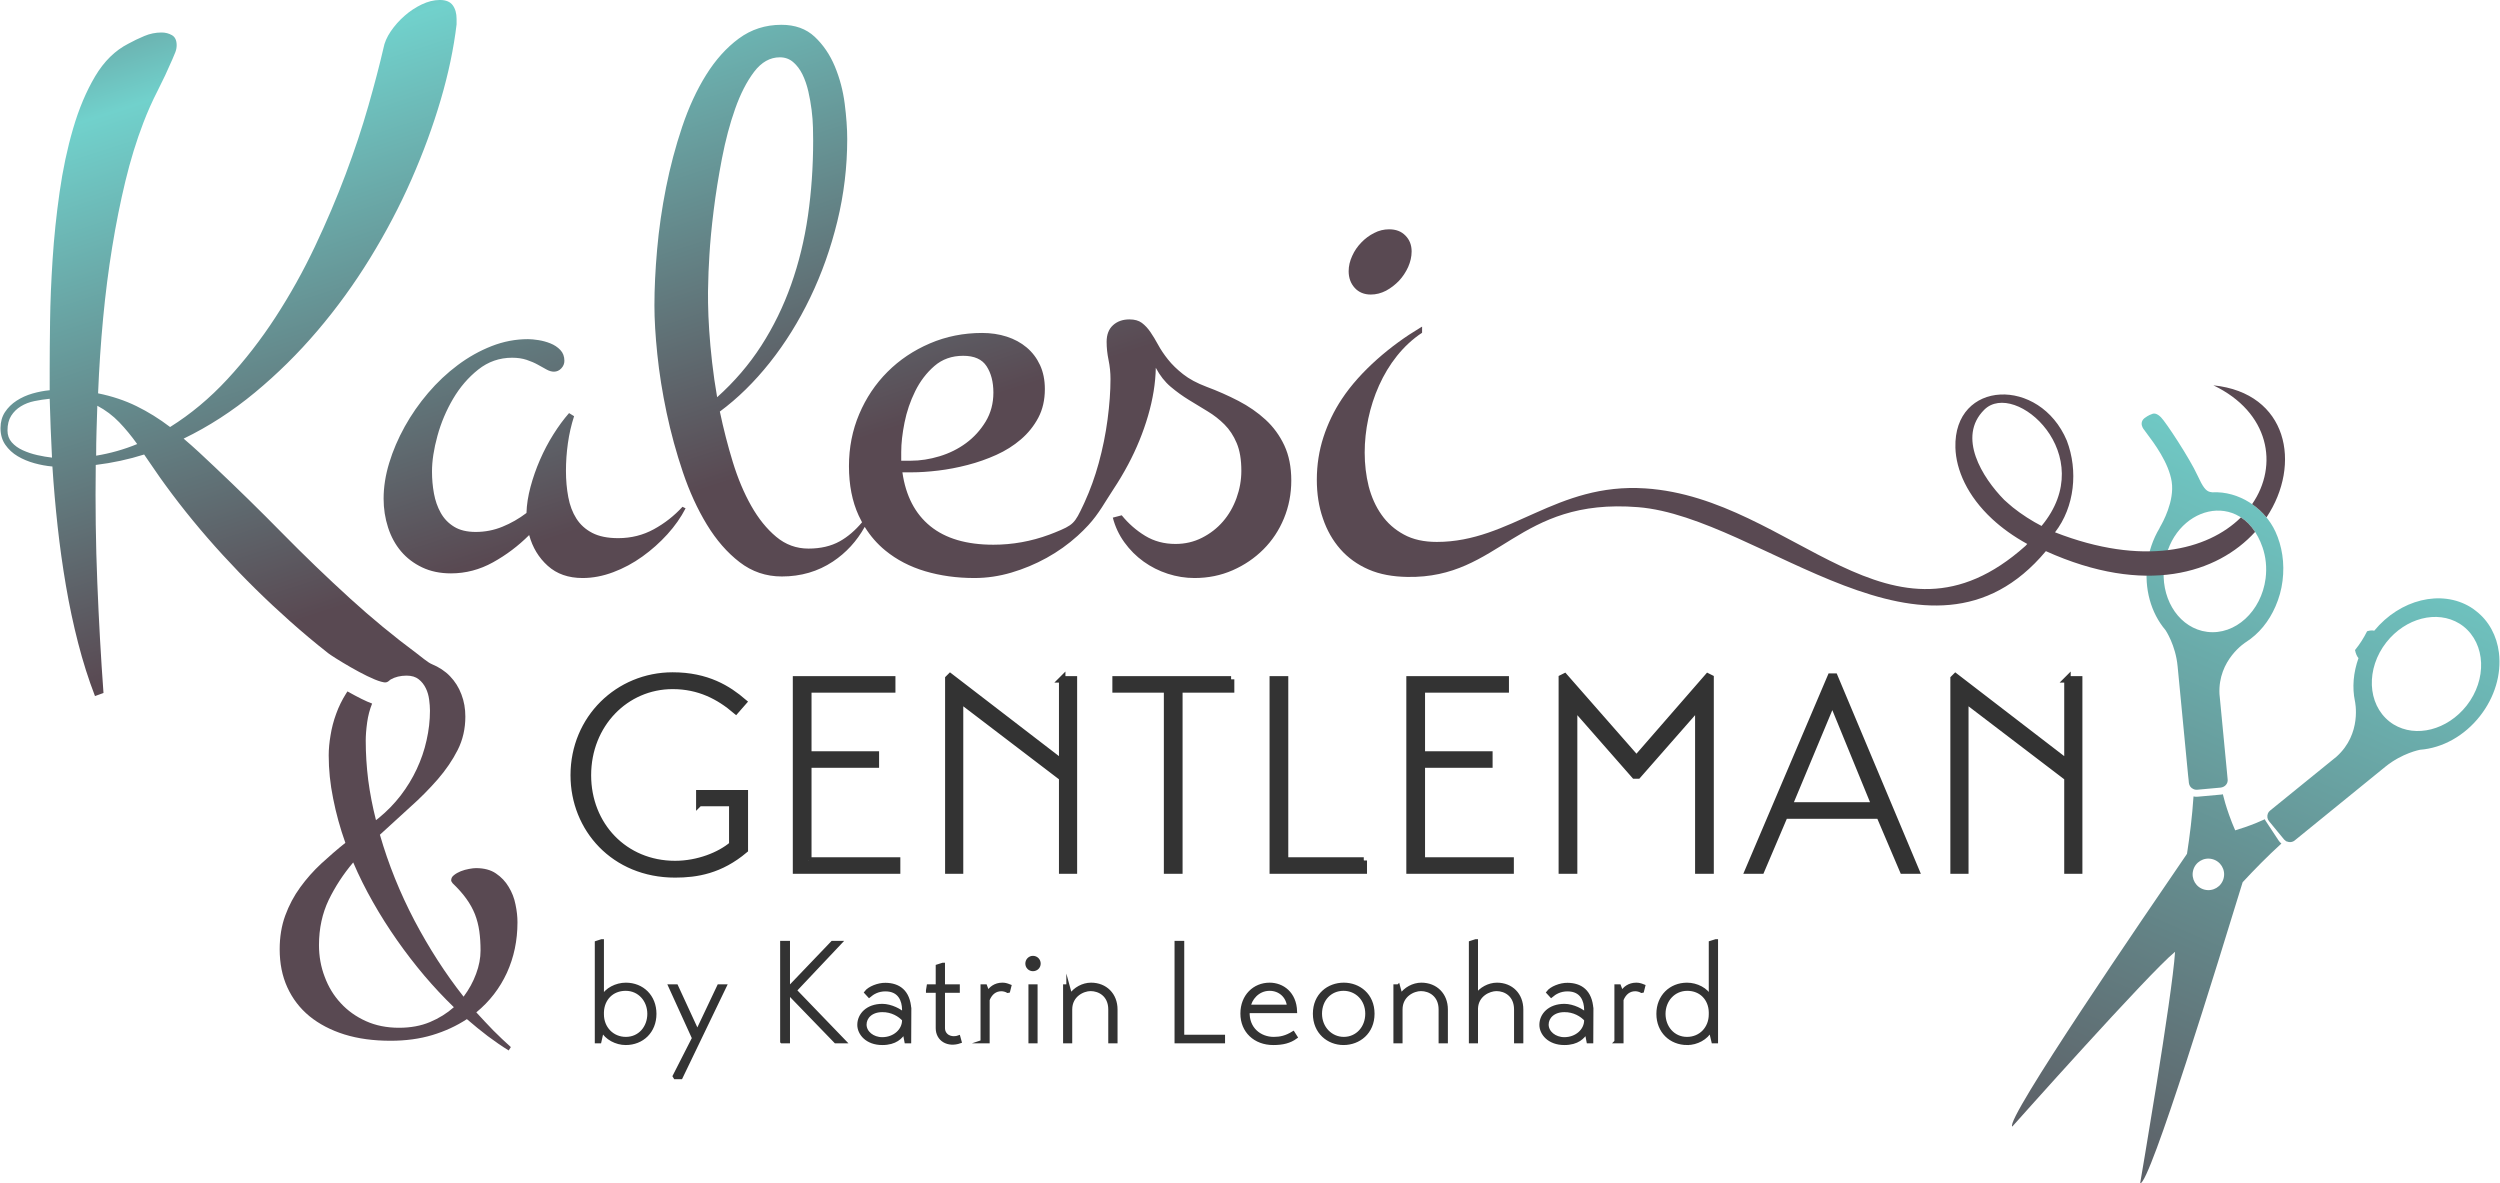
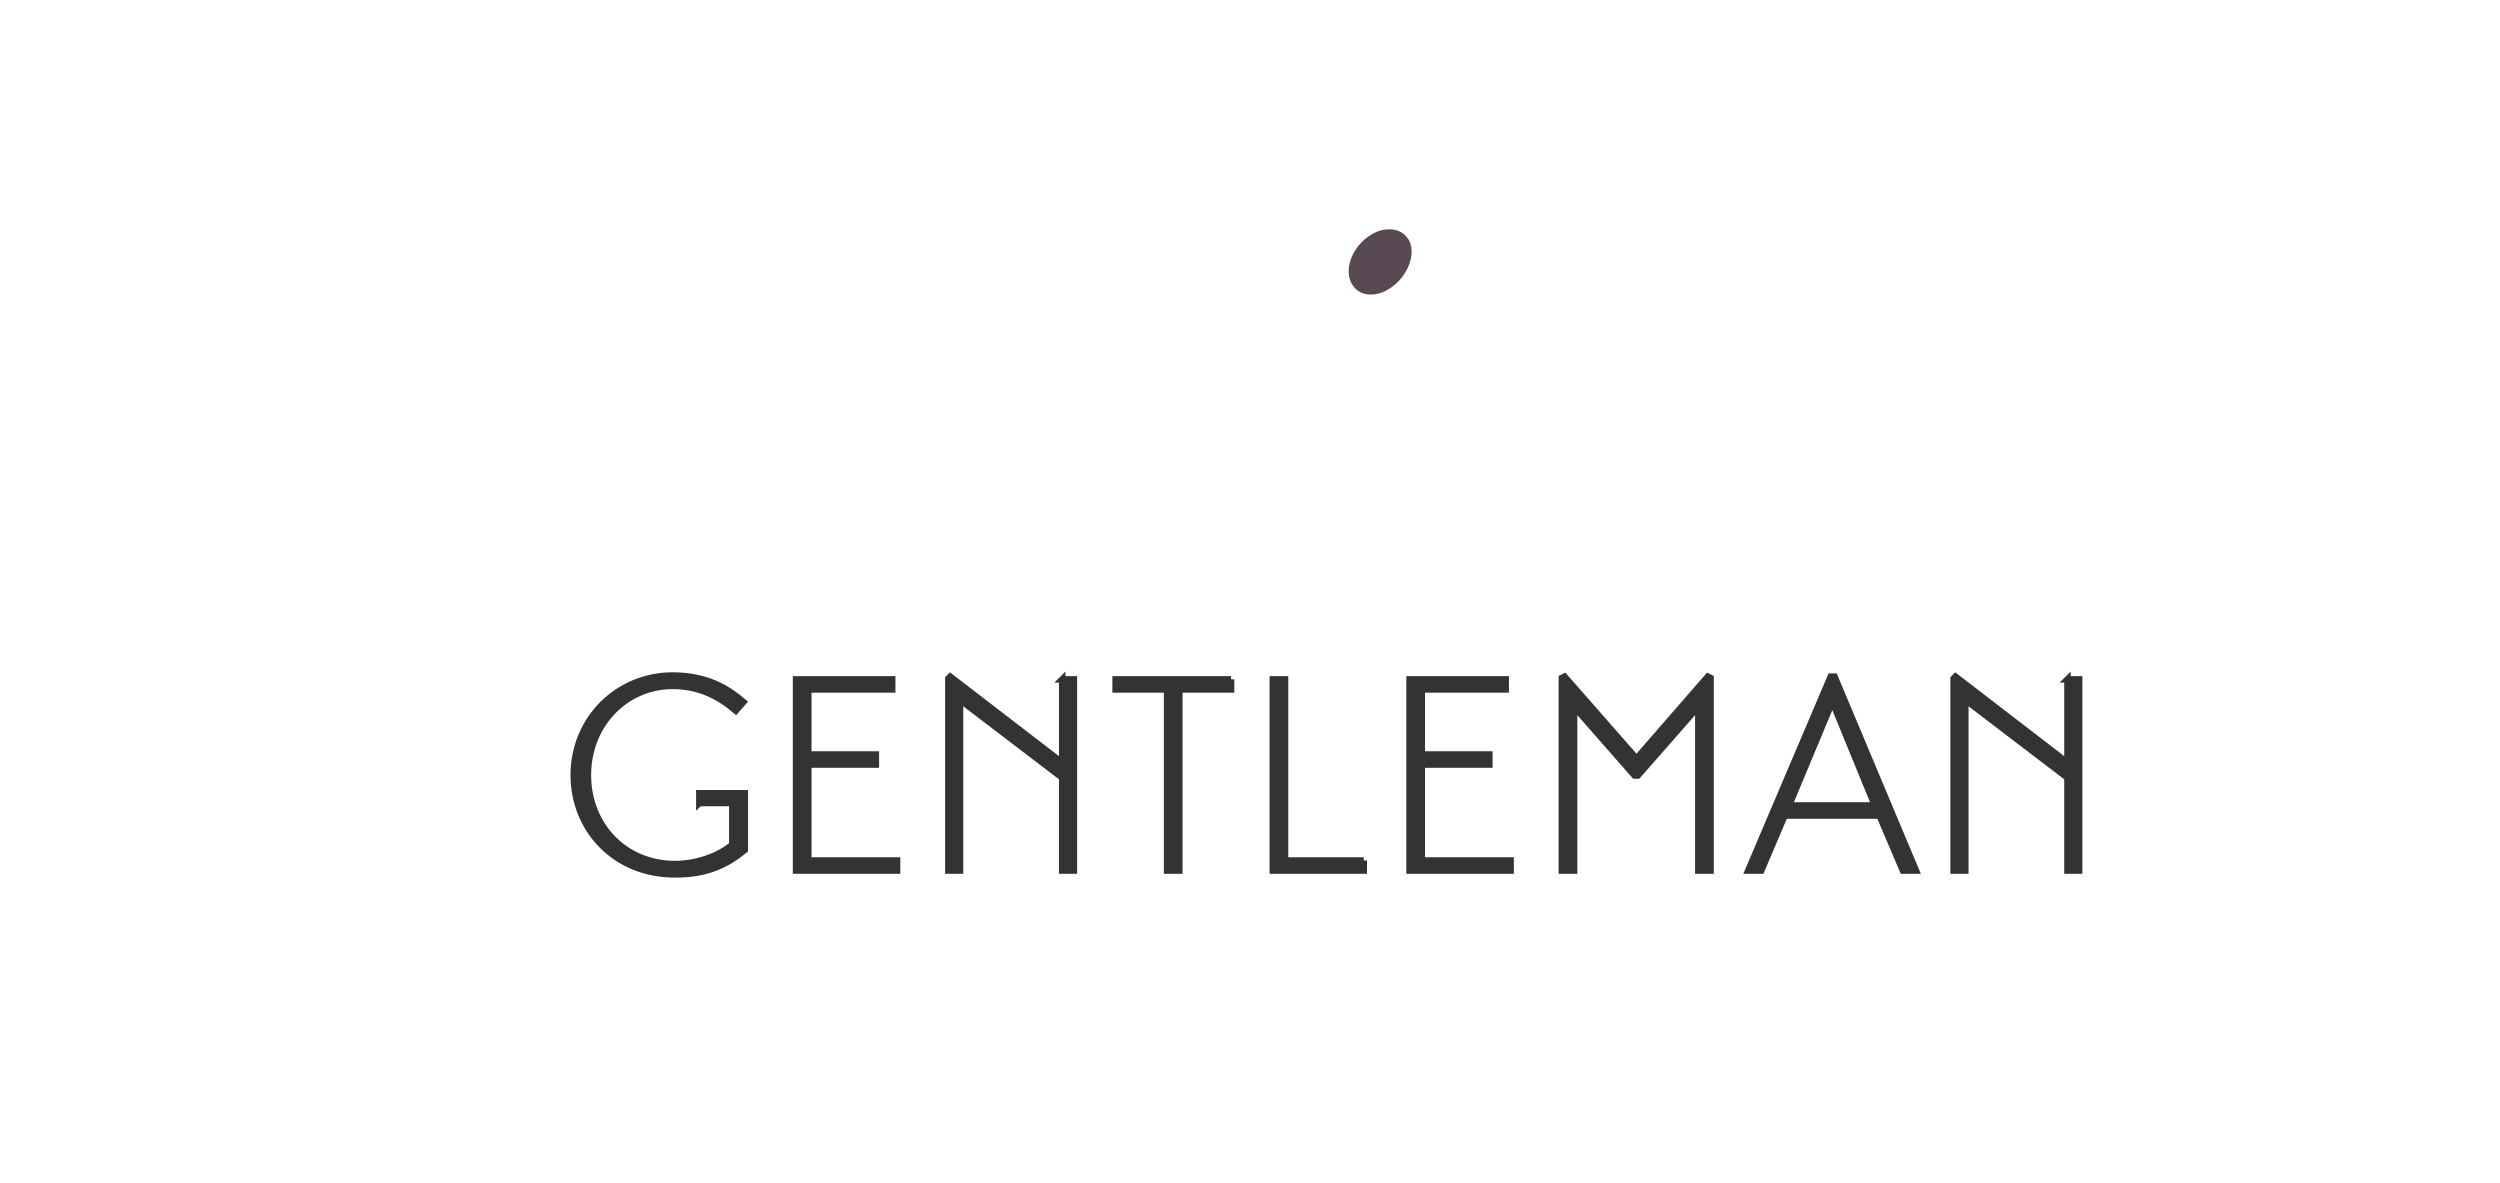
<svg xmlns="http://www.w3.org/2000/svg" xml:space="preserve" width="2119px" height="1003px" version="1.1" style="shape-rendering:geometricPrecision; text-rendering:geometricPrecision; image-rendering:optimizeQuality; fill-rule:evenodd; clip-rule:evenodd" viewBox="0 0 3881.08 1837.81">
  <defs>
    <style type="text/css">
   
    .str0 {stroke:#333333;stroke-width:10.05;stroke-miterlimit:22.926}
    .str1 {stroke:#333333;stroke-width:5.21;stroke-miterlimit:22.926}
    .fil0 {fill:none;fill-rule:nonzero}
    .fil3 {fill:#594952}
    .fil1 {fill:#333333;fill-rule:nonzero}
    .fil4 {fill:url(#id0);fill-rule:nonzero}
    .fil2 {fill:url(#id1);fill-rule:nonzero}
   
  </style>
    <linearGradient id="id0" gradientUnits="userSpaceOnUse" x1="210.05" y1="-309.14" x2="759.01" y2="1390.22">
      <stop offset="0" style="stop-opacity:1; stop-color:#71D1CC" />
      <stop offset="0.125" style="stop-opacity:1; stop-color:#658D8F" />
      <stop offset="0.251" style="stop-opacity:1; stop-color:#71D1CC" />
      <stop offset="0.722" style="stop-opacity:1; stop-color:#594952" />
      <stop offset="1" style="stop-opacity:1; stop-color:#594952" />
    </linearGradient>
    <linearGradient id="id1" gradientUnits="userSpaceOnUse" x1="3912.88" y1="431.07" x2="3206.23" y2="2048.99">
      <stop offset="0" style="stop-opacity:1; stop-color:#71D1CC" />
      <stop offset="0.188" style="stop-opacity:1; stop-color:#71D1CC" />
      <stop offset="1" style="stop-opacity:1; stop-color:#594952" />
    </linearGradient>
  </defs>
  <g id="Ebene_x0020_1">
    <g>
      <path class="fil0 str0" d="M1085.3 1247.13l51.19 0 0 64.73c-19.47,16.5 -53.31,30.04 -88.85,30.04 -78.69,0 -135.38,-60.5 -135.38,-137.92 0,-79.12 58.81,-138.77 131.57,-138.77 41.47,0 72.35,16.5 98.15,38.5l11.85 -13.54c-23.69,-20.31 -56.27,-41.04 -110,-41.04 -84.19,0 -153.57,66.42 -153.57,154.85 0,82.92 62.61,153.99 157.38,153.99 33.43,0 70.23,-5.92 108.31,-38.07l0 -88 -70.65 0 0 15.23zm169.24 89.27l0 -148.93 104.92 0 0 -15.65 -104.92 0 0 -101.11 130.31 0 0 -15.65 -149.35 0 0 296.99 156.96 0 0 -15.65 -137.92 0zm394.32 -281.34l0 129.45 -173.88 -133.68 -2.96 2.96 0 298.26 18.19 0 0 -265.27 158.65 121 0 144.27 18.19 0 0 -296.99 -18.19 0zm262.32 0l-179.38 0 0 15.65 79.96 0 0 281.34 19.04 0 0 -281.34 80.38 0 0 -15.65zm206.05 281.34l-122.26 0 0 -281.34 -19.04 0 0 296.99 141.3 0 0 -15.65zm90.13 0l0 -148.93 104.92 0 0 -15.65 -104.92 0 0 -101.11 130.31 0 0 -15.65 -149.34 0 0 296.99 156.95 0 0 -15.65 -137.92 0zm236.52 15.65l0 -254.69 93.92 107.04 5.08 0 93.92 -107.04 0 254.69 19.04 0 0 -299.11 -4.23 -2.11 -110.85 127.34 -111.69 -127.34 -4.23 2.11 0 299.11 19.04 0zm290.66 0l36.39 -85.46 147.23 0 36.38 85.46 20.31 0 -126.5 -301.22 -5.92 0 -128.19 301.22 20.3 0zm110.43 -262.3l66 161.18 -133.27 0 67.27 -161.18zm365.12 -34.69l0 129.45 -173.88 -133.68 -2.96 2.96 0 298.26 18.19 0 0 -265.27 158.65 121 0 144.27 18.19 0 0 -296.99 -18.19 0z" />
      <path id="1" class="fil1" d="M1085.3 1247.13l51.19 0 0 64.73c-19.47,16.5 -53.31,30.04 -88.85,30.04 -78.69,0 -135.38,-60.5 -135.38,-137.92 0,-79.12 58.81,-138.77 131.57,-138.77 41.47,0 72.35,16.5 98.15,38.5l11.85 -13.54c-23.69,-20.31 -56.27,-41.04 -110,-41.04 -84.19,0 -153.57,66.42 -153.57,154.85 0,82.92 62.61,153.99 157.38,153.99 33.43,0 70.23,-5.92 108.31,-38.07l0 -88 -70.65 0 0 15.23zm169.24 89.27l0 -148.93 104.92 0 0 -15.65 -104.92 0 0 -101.11 130.31 0 0 -15.65 -149.35 0 0 296.99 156.96 0 0 -15.65 -137.92 0zm394.32 -281.34l0 129.45 -173.88 -133.68 -2.96 2.96 0 298.26 18.19 0 0 -265.27 158.65 121 0 144.27 18.19 0 0 -296.99 -18.19 0zm262.32 0l-179.38 0 0 15.65 79.96 0 0 281.34 19.04 0 0 -281.34 80.38 0 0 -15.65zm206.05 281.34l-122.26 0 0 -281.34 -19.04 0 0 296.99 141.3 0 0 -15.65zm90.13 0l0 -148.93 104.92 0 0 -15.65 -104.92 0 0 -101.11 130.31 0 0 -15.65 -149.34 0 0 296.99 156.95 0 0 -15.65 -137.92 0zm236.52 15.65l0 -254.69 93.92 107.04 5.08 0 93.92 -107.04 0 254.69 19.04 0 0 -299.11 -4.23 -2.11 -110.85 127.34 -111.69 -127.34 -4.23 2.11 0 299.11 19.04 0zm290.66 0l36.39 -85.46 147.23 0 36.38 85.46 20.31 0 -126.5 -301.22 -5.92 0 -128.19 301.22 20.3 0zm110.43 -262.3l66 161.18 -133.27 0 67.27 -161.18zm365.12 -34.69l0 129.45 -173.88 -133.68 -2.96 2.96 0 298.26 18.19 0 0 -265.27 158.65 121 0 144.27 18.19 0 0 -296.99 -18.19 0z" />
    </g>
    <g>
-       <path class="fil0 str1" d="M970.95 1620.42c25.87,0 45.17,-18.64 45.17,-45.84 0,-27.19 -19.3,-45.83 -44.95,-45.83 -14.91,0 -30.26,7.9 -36.62,19.96l0 -87.5 -0.88 0 -8.11 2.63 0 153.95 5.04 0 3.95 -17.55c6.36,12.06 21.71,20.18 36.4,20.18zm0.22 -7.46c-21.05,0 -36.62,-16.45 -36.62,-37.5l0 -3.51c0.66,-20.39 14.91,-35.74 36.4,-35.74 21.05,0 36.18,17.1 36.18,38.37 0,20.84 -14.25,38.38 -35.96,38.38zm144.37 -81.58l-33.33 70.4 -32.46 -70.4 -10.08 0 36.84 80.92 -30.05 58.99 1.32 2.2 8.99 0 68.42 -142.11 -9.65 0zm97.89 86.41l10.08 0 0 -75.88 73.47 75.88 13.81 0 -76.75 -79.61 70.17 -74.34 -12.28 0 -68.42 71.49 0 -71.49 -10.08 0 0 153.95zm198.54 -50.44c-1.76,-28.07 -17.55,-38.16 -37.5,-38.38 -11.19,-0.22 -25.44,5.48 -30.48,12.28l5.04 5.48c5.7,-4.82 13.59,-9.65 25.22,-9.65 22.58,0 28.29,17.11 28.51,30.71l0 7.45c-4.39,-5.48 -19.96,-13.59 -33.12,-13.59 -23.46,0 -36.4,14.47 -36.4,30.04 0,13.38 12.28,28.73 36.18,28.73 20.62,0 29.17,-9.65 34.21,-17.55l2.85 14.92 5.27 0 0.22 -50.44zm-9.21 17.1c0,16.01 -14.7,28.95 -33.34,28.95 -14.91,0 -26.97,-9.87 -26.97,-22.15 0,-11.4 9.65,-21.93 26.97,-21.93 14.92,-0.22 26.98,7.24 33.34,14.26l0 0.87zm84.5 -45.17l0 -7.9 -23.02 0 0 -33.55 -0.88 0 -8.33 2.63 0 30.92 -14.04 0 -1.1 6.8 0 1.1 15.14 0 0 57.45c0,17.98 16.44,27.63 35.08,21.06l-1.97 -7.24c-12.28,4.38 -23.9,-2.2 -23.9,-13.82l0 -57.45 23.02 0zm37.36 78.51l8.99 0 0 -65.13c4.17,-10.31 11.41,-15.79 20.83,-15.79 2.86,0 6.8,0.87 9.88,2.63l1.09 -0.22 1.97 -7.9c-5.48,-2.19 -7.89,-2.63 -11.62,-2.63 -10.74,0 -18.86,6.14 -22.15,13.16l-3.94 -10.53 -5.05 0 0 86.41zm74.42 0l8.99 0 0 -86.41 -8.99 0 0 86.41zm-4.82 -121.27c0,5.26 4.17,9.21 9.21,9.21 5.26,0 9.43,-3.95 9.43,-9.21 0,-5.27 -4.17,-9.43 -9.43,-9.43 -5.04,0 -9.21,4.16 -9.21,9.43zm63.67 34.86l-5.04 0 0 86.41 8.99 0 0 -50c0,-22.15 19.52,-31.14 31.14,-31.14 13.82,0 30.04,8.99 30.04,31.14l0 50 9.21 0 0 -50c0,-23.03 -16.01,-39.04 -38.59,-39.04 -12.5,0 -25.22,7.02 -31.8,17.11l-3.95 -14.48zm241.3 78.29l-63.37 0 0 -145.83 -9.87 0 0 153.95 73.24 0 0 -8.12zm111.92 -38.81c-0.87,-28.29 -20.17,-42.11 -40.13,-42.11 -23.68,0 -42.76,17.98 -42.76,45.4 0,27.41 20.18,46.27 48.47,46.27 14.47,0 25.43,-2.63 35.08,-9.65l-4.17 -6.58c-10.96,6.8 -19.95,8.77 -30.26,8.77 -21.27,0 -41.22,-15.13 -39.91,-42.1l73.68 0zm-71.92 -7.9c1.31,-10.3 12.49,-26.75 31.79,-26.75 15.57,0 28.07,10.74 29.61,26.75l-61.4 0zm146.56 57.46c23.9,0 45.62,-16.89 45.62,-46.05 0,-29.17 -21.72,-45.62 -45.18,-45.62 -23.68,0 -45.39,16.45 -45.39,45.62 0,29.16 21.71,46.05 44.95,46.05zm0.44 -7.46c-20.17,0 -36.4,-16.66 -36.4,-38.59 0,-22.15 15.35,-38.16 35.96,-38.16 20.18,0 36.4,15.79 36.4,38.16 0,21.93 -15.35,38.59 -35.96,38.59zm84.73 -81.58l-5.05 0 0 86.41 8.99 0 0 -50c0,-22.15 19.52,-31.14 31.15,-31.14 13.81,0 30.04,8.99 30.04,31.14l0 50 9.21 0 0 -50c0,-23.03 -16.01,-39.04 -38.6,-39.04 -12.49,0 -25.22,7.02 -31.8,17.11l-3.94 -14.48zm121.12 -70.17l-0.87 0 -8.11 2.63 0 153.95 8.98 0 0 -51.76c0.88,-20.83 19.96,-29.38 31.37,-29.38 13.81,0 29.82,8.99 29.82,31.14l0 50 9.21 0 0 -50c0,-23.03 -15.79,-39.04 -38.38,-39.04 -12.5,0 -25.43,7.02 -32.02,17.11l0 -84.65zm179.25 106.14c-1.76,-28.07 -17.55,-38.16 -37.5,-38.38 -11.19,-0.22 -25.44,5.48 -30.48,12.28l5.04 5.48c5.7,-4.82 13.59,-9.65 25.22,-9.65 22.58,0 28.29,17.11 28.51,30.71l0 7.45c-4.39,-5.48 -19.96,-13.59 -33.12,-13.59 -23.46,0 -36.4,14.47 -36.4,30.04 0,13.38 12.28,28.73 36.18,28.73 20.62,0 29.17,-9.65 34.21,-17.55l2.85 14.92 5.27 0 0.22 -50.44zm-9.21 17.1c0,16.01 -14.7,28.95 -33.34,28.95 -14.91,0 -26.97,-9.87 -26.97,-22.15 0,-11.4 9.65,-21.93 26.97,-21.93 14.92,-0.22 26.98,7.24 33.34,14.26l0 0.87zm47 33.34l8.99 0 0 -65.13c4.17,-10.31 11.41,-15.79 20.84,-15.79 2.85,0 6.8,0.87 9.87,2.63l1.09 -0.22 1.98 -7.9c-5.49,-2.19 -7.9,-2.63 -11.63,-2.63 -10.74,0 -18.85,6.14 -22.15,13.16l-3.94 -10.53 -5.05 0 0 86.41zm110.61 2.63c14.69,0 29.82,-8.12 35.96,-20.18l4.17 17.55 5.04 0 0 -156.58 -0.88 0 -8.33 2.63 0 84.87c-6.14,-12.06 -21.27,-19.96 -36.4,-19.96 -25.44,0 -44.96,18.64 -44.96,45.83 0,27.2 19.52,45.84 45.4,45.84zm-0.44 -7.46c-21.49,0 -35.96,-17.54 -35.96,-38.38 0,-21.27 15.35,-38.37 36.4,-38.37 21.27,0 35.52,15.35 35.96,35.74l0 3.51c0,21.05 -15.13,37.5 -36.4,37.5z" />
-       <path id="1" class="fil1" d="M970.95 1620.42c25.87,0 45.17,-18.64 45.17,-45.84 0,-27.19 -19.3,-45.83 -44.95,-45.83 -14.91,0 -30.26,7.9 -36.62,19.96l0 -87.5 -0.88 0 -8.11 2.63 0 153.95 5.04 0 3.95 -17.55c6.36,12.06 21.71,20.18 36.4,20.18zm0.22 -7.46c-21.05,0 -36.62,-16.45 -36.62,-37.5l0 -3.51c0.66,-20.39 14.91,-35.74 36.4,-35.74 21.05,0 36.18,17.1 36.18,38.37 0,20.84 -14.25,38.38 -35.96,38.38zm144.37 -81.58l-33.33 70.4 -32.46 -70.4 -10.08 0 36.84 80.92 -30.05 58.99 1.32 2.2 8.99 0 68.42 -142.11 -9.65 0zm97.89 86.41l10.08 0 0 -75.88 73.47 75.88 13.81 0 -76.75 -79.61 70.17 -74.34 -12.28 0 -68.42 71.49 0 -71.49 -10.08 0 0 153.95zm198.54 -50.44c-1.76,-28.07 -17.55,-38.16 -37.5,-38.38 -11.19,-0.22 -25.44,5.48 -30.48,12.28l5.04 5.48c5.7,-4.82 13.59,-9.65 25.22,-9.65 22.58,0 28.29,17.11 28.51,30.71l0 7.45c-4.39,-5.48 -19.96,-13.59 -33.12,-13.59 -23.46,0 -36.4,14.47 -36.4,30.04 0,13.38 12.28,28.73 36.18,28.73 20.62,0 29.17,-9.65 34.21,-17.55l2.85 14.92 5.27 0 0.22 -50.44zm-9.21 17.1c0,16.01 -14.7,28.95 -33.34,28.95 -14.91,0 -26.97,-9.87 -26.97,-22.15 0,-11.4 9.65,-21.93 26.97,-21.93 14.92,-0.22 26.98,7.24 33.34,14.26l0 0.87zm84.5 -45.17l0 -7.9 -23.02 0 0 -33.55 -0.88 0 -8.33 2.63 0 30.92 -14.04 0 -1.1 6.8 0 1.1 15.14 0 0 57.45c0,17.98 16.44,27.63 35.08,21.06l-1.97 -7.24c-12.28,4.38 -23.9,-2.2 -23.9,-13.82l0 -57.45 23.02 0zm37.36 78.51l8.99 0 0 -65.13c4.17,-10.31 11.41,-15.79 20.83,-15.79 2.86,0 6.8,0.87 9.88,2.63l1.09 -0.22 1.97 -7.9c-5.48,-2.19 -7.89,-2.63 -11.62,-2.63 -10.74,0 -18.86,6.14 -22.15,13.16l-3.94 -10.53 -5.05 0 0 86.41zm74.42 0l8.99 0 0 -86.41 -8.99 0 0 86.41zm-4.82 -121.27c0,5.26 4.17,9.21 9.21,9.21 5.26,0 9.43,-3.95 9.43,-9.21 0,-5.27 -4.17,-9.43 -9.43,-9.43 -5.04,0 -9.21,4.16 -9.21,9.43zm63.67 34.86l-5.04 0 0 86.41 8.99 0 0 -50c0,-22.15 19.52,-31.14 31.14,-31.14 13.82,0 30.04,8.99 30.04,31.14l0 50 9.21 0 0 -50c0,-23.03 -16.01,-39.04 -38.59,-39.04 -12.5,0 -25.22,7.02 -31.8,17.11l-3.95 -14.48zm241.3 78.29l-63.37 0 0 -145.83 -9.87 0 0 153.95 73.24 0 0 -8.12zm111.92 -38.81c-0.87,-28.29 -20.17,-42.11 -40.13,-42.11 -23.68,0 -42.76,17.98 -42.76,45.4 0,27.41 20.18,46.27 48.47,46.27 14.47,0 25.43,-2.63 35.08,-9.65l-4.17 -6.58c-10.96,6.8 -19.95,8.77 -30.26,8.77 -21.27,0 -41.22,-15.13 -39.91,-42.1l73.68 0zm-71.92 -7.9c1.31,-10.3 12.49,-26.75 31.79,-26.75 15.57,0 28.07,10.74 29.61,26.75l-61.4 0zm146.56 57.46c23.9,0 45.62,-16.89 45.62,-46.05 0,-29.17 -21.72,-45.62 -45.18,-45.62 -23.68,0 -45.39,16.45 -45.39,45.62 0,29.16 21.71,46.05 44.95,46.05zm0.44 -7.46c-20.17,0 -36.4,-16.66 -36.4,-38.59 0,-22.15 15.35,-38.16 35.96,-38.16 20.18,0 36.4,15.79 36.4,38.16 0,21.93 -15.35,38.59 -35.96,38.59zm84.73 -81.58l-5.05 0 0 86.41 8.99 0 0 -50c0,-22.15 19.52,-31.14 31.15,-31.14 13.81,0 30.04,8.99 30.04,31.14l0 50 9.21 0 0 -50c0,-23.03 -16.01,-39.04 -38.6,-39.04 -12.49,0 -25.22,7.02 -31.8,17.11l-3.94 -14.48zm121.12 -70.17l-0.87 0 -8.11 2.63 0 153.95 8.98 0 0 -51.76c0.88,-20.83 19.96,-29.38 31.37,-29.38 13.81,0 29.82,8.99 29.82,31.14l0 50 9.21 0 0 -50c0,-23.03 -15.79,-39.04 -38.38,-39.04 -12.5,0 -25.43,7.02 -32.02,17.11l0 -84.65zm179.25 106.14c-1.76,-28.07 -17.55,-38.16 -37.5,-38.38 -11.19,-0.22 -25.44,5.48 -30.48,12.28l5.04 5.48c5.7,-4.82 13.59,-9.65 25.22,-9.65 22.58,0 28.29,17.11 28.51,30.71l0 7.45c-4.39,-5.48 -19.96,-13.59 -33.12,-13.59 -23.46,0 -36.4,14.47 -36.4,30.04 0,13.38 12.28,28.73 36.18,28.73 20.62,0 29.17,-9.65 34.21,-17.55l2.85 14.92 5.27 0 0.22 -50.44zm-9.21 17.1c0,16.01 -14.7,28.95 -33.34,28.95 -14.91,0 -26.97,-9.87 -26.97,-22.15 0,-11.4 9.65,-21.93 26.97,-21.93 14.92,-0.22 26.98,7.24 33.34,14.26l0 0.87zm47 33.34l8.99 0 0 -65.13c4.17,-10.31 11.41,-15.79 20.84,-15.79 2.85,0 6.8,0.87 9.87,2.63l1.09 -0.22 1.98 -7.9c-5.49,-2.19 -7.9,-2.63 -11.63,-2.63 -10.74,0 -18.85,6.14 -22.15,13.16l-3.94 -10.53 -5.05 0 0 86.41zm110.61 2.63c14.69,0 29.82,-8.12 35.96,-20.18l4.17 17.55 5.04 0 0 -156.58 -0.88 0 -8.33 2.63 0 84.87c-6.14,-12.06 -21.27,-19.96 -36.4,-19.96 -25.44,0 -44.96,18.64 -44.96,45.83 0,27.2 19.52,45.84 45.4,45.84zm-0.44 -7.46c-21.49,0 -35.96,-17.54 -35.96,-38.38 0,-21.27 15.35,-38.37 36.4,-38.37 21.27,0 35.52,15.35 35.96,35.74l0 3.51c0,21.05 -15.13,37.5 -36.4,37.5z" />
-     </g>
-     <path class="fil2" d="M3124.4 1749.64c0.69,-0.68 212.58,-238.87 252.82,-271.46 -4.28,68.81 -54.11,358.68 -54.21,359.6 14.62,3.64 122.69,-348.89 159.16,-467.61 17.97,-19.4 38.45,-40.29 60.18,-60.09 -1.75,-1.32 -3.19,-3.05 -4.46,-4.94l-20.34 -30.84c-0.44,-0.62 -0.52,-1.3 -0.96,-1.94 -6.7,3.15 -17.98,7.91 -31.2,12.46 -4.7,1.62 -9.7,3.23 -14.8,4.77 -3.55,-8.08 -6.72,-16.25 -9.44,-23.93 -4.71,-13.15 -7.99,-24.96 -9.72,-32.13 -0.77,0.06 -1.36,0.4 -2.12,0.46l-36.78 3.33c-2.29,0.18 -4.53,0.12 -6.65,-0.4 -2.03,31.05 -5.89,61.8 -10.12,89.11 -64.32,94.19 -283.63,414.22 -271.36,423.61zm398.73 -474.32c7.81,9.5 15.62,19.01 23.44,28.51 1.54,1.44 2.26,2.1 3.06,2.58l0.32 0.2c5.09,2.06 9.6,1.47 13.07,-1.32l141.16 -114.8c26.01,-20.94 53.15,-25.98 53.43,-26.04 35.12,-2.65 69.14,-21.72 93.11,-52.27 22.85,-29.03 33.61,-64.88 29.51,-98.35 -3.25,-26.53 -15.79,-49.49 -35.29,-64.62 -2.9,-2.36 -5.75,-4.41 -8.73,-6.23 -45.6,-27.87 -109.63,-12.09 -149.62,36.57 -2.81,-0.71 -6.41,-0.52 -10.08,0.55l-1.04 0.31c-5.47,10.88 -11.2,19.79 -18.03,28.25l-0.74 0.9c1.06,5.2 2.9,9.91 5.4,12.56 -8.03,22.52 -9.95,45.58 -5.52,66.77 0.14,0.58 11.37,50.61 -28.71,86.36l-103.1 83.68c-3.13,2.4 -4.69,6.45 -4.11,10.82 0.22,1.9 1.1,3.94 2.47,5.57zm182.19 -277.7c29.89,-37.93 78.74,-50.45 113.6,-29.13 2.18,1.32 4.06,2.72 6.07,4.24 34.82,27.47 36.86,82.53 5.07,123.1 -29.91,37.94 -78.76,50.46 -113.62,29.15 -2.18,-1.32 -4.09,-2.75 -6.11,-4.27 -34.78,-27.42 -36.8,-82.48 -5.01,-123.09zm-376.46 -330.51c1.03,1.44 2.49,3.41 4.29,5.81 11.18,14.88 34.45,45.86 38.87,75.35 4.53,30.19 -14.27,63.73 -18.07,70.14l-0.2 0.32 -0.62 1.47c-10.38,17.52 -16.6,35.89 -18.99,55.29 -4.94,38.53 5.37,76.15 28.27,103.2 0.01,0.04 15.68,23 18.77,56.12l16.27 169.13 0.78 6.97 0.46 5.07c0.54,4.27 3.18,7.86 6.93,9.42l1.96 0.76c1.46,0.36 2.65,0.38 3.69,0.38l36.86 -3.37c3.47,-0.51 6.19,-2 7.96,-4.06 2.2,-2.35 3.24,-5.63 2.78,-8.92l-1.48 -15.74 -11.18 -116.41c-2.69,-53.65 40.83,-80.64 41.27,-80.92 19.78,-12.68 35.57,-31.85 45.74,-55.43 5.59,-12.75 9.28,-26.11 10.94,-39.69 3.48,-27.57 -0.81,-54.03 -11.03,-76.27 -16.95,-36.9 -56.82,-63.29 -97.98,-61.15 -1.34,-0.18 -2.56,-0.3 -3.72,-0.6 -6.54,-1.62 -11.05,-7.59 -19.32,-25.57 -12.22,-26.7 -49.56,-83.38 -56.84,-90.43 -2.95,-2.95 -5.79,-4.79 -8.45,-5.46 -3.22,-0.8 -5.38,0.41 -5.68,0.58 0.04,-0.08 -5.5,1.72 -11.25,6.18 -2.73,2.11 -4.23,4.71 -4.53,7.69 -0.48,5.03 2.86,9.36 3.5,10.14zm184.22 182.93c5.08,14.68 6.93,31.26 4.75,48.39 -6.61,51.15 -47.26,88.34 -90.61,82.91 -3.17,-0.48 -5.47,-0.85 -7.92,-1.44 -39.69,-9.9 -65.03,-53.5 -58.96,-101.41 11.96,-92.39 120.49,-121.64 152.74,-28.45zm-78.2 484.18c13.17,3.29 21.08,16.49 17.81,29.64 -3.3,13.2 -16.48,21.13 -29.65,17.85 -13.18,-3.29 -21.09,-16.49 -17.81,-29.67 3.27,-13.15 16.47,-21.1 29.65,-17.82z" />
-     <path class="fil3" d="M3144.82 847.92l0 0c1.05,-0.93 1.84,-2.17 2.87,-3.11l0 0c-21.51,-11.83 -39.61,-24.98 -54.54,-38.84 -38.56,-35.78 -56.09,-76.26 -57.07,-110.77 -2.99,-105.45 130.96,-110.81 173.08,-10.79l0 0c17.69,46.57 12.23,102.69 -18.37,142.31l0 0c136.4,53.24 236.87,28.07 288.72,-23.14 8.19,5.35 15.68,12.81 22.03,22.52 -58.49,64.15 -170.33,99.59 -324.95,29.88l0 0c-182.42,217.95 -442.73,-53.07 -633.28,-68.31 -188.41,-15.08 -213.7,110.83 -358.34,108.35 -22.65,-0.39 -42.63,-3.91 -60.13,-11.53 -17.5,-7.62 -32.12,-18.12 -44.06,-31.71 -11.74,-13.38 -20.8,-29.24 -26.98,-47.56 -6.38,-18.33 -9.47,-38.3 -9.47,-60.13 0,-23.26 3.5,-45.29 10.3,-66.3 6.79,-20.79 16.26,-40.56 28.41,-58.89 28.94,-43.91 76.7,-83.87 121.43,-110.63 1.12,-0.67 2.25,-1.33 3.37,-1.99l-0.05 9.53c-59.41,39.23 -89.13,117.29 -89.13,186.07 0,18.12 2.06,35.62 6.18,52.3 4.33,16.68 10.91,31.51 19.97,44.27 9.06,12.97 20.59,23.06 34.59,30.68 14.21,7.83 31.3,11.53 51.27,11.53 115.26,0 184.9,-92.24 323.81,-83.14 230.07,15.05 381.36,275.94 590.34,89.4zm352.07 -64.96c41.74,-60.5 26.8,-142.88 -60.11,-184.51 115.76,11.96 137.37,122.65 82.44,205.1 -6.42,-7.85 -13.98,-14.8 -22.33,-20.59zm-385.05 -6.67c4.47,3.94 8.89,8.03 13.55,11.81l0 0c13.02,10.41 29.73,21.27 44.49,28.73l0 0c91.74,-110.56 -41.32,-227.64 -88.9,-180.57 -42.69,42.23 -3.01,105.6 30.86,140.03z" />
+       </g>
    <path class="fil3" d="M2191.56 390.53c0,8.03 -1.86,16.06 -5.36,24.09 -3.7,8.03 -8.44,15.24 -14.21,21.41 -5.97,6.18 -12.56,11.33 -20.18,15.45 -7.61,3.91 -15.44,5.97 -23.68,5.97 -10.29,0 -18.73,-3.5 -24.91,-10.3 -6.18,-6.8 -9.47,-15.44 -9.47,-25.94 0,-8.03 1.85,-15.86 5.56,-23.89 3.5,-7.82 8.24,-14.62 14.21,-20.79 5.76,-5.98 12.35,-10.92 19.76,-14.62 7.42,-3.91 15.24,-5.77 23.27,-5.77 10.5,0 18.94,3.09 25.33,9.68 6.38,6.38 9.68,14.62 9.68,24.71z" />
-     <path class="fil4" d="M1146.64 59.83c-19.24,14.24 -36.17,33.07 -50.8,56.53l0 0c-14.64,23.44 -27.05,50.42 -37.28,80.86l0 0c-10.23,30.47 -18.54,61.85 -24.97,94.11l0 0c-6.42,32.26 -11.01,64.23 -13.82,95.9l0 0c-2.8,31.66 -4.2,60.74 -4.2,87.18l0 0c0,21.64 1.49,47.01 4.52,76.05l0 0c2.98,29.06 7.81,59.22 14.41,90.5l0 0c6.62,31.27 15.04,62.03 25.25,92.29l0 0c10.23,30.28 22.66,57.42 37.29,81.47l0 0c14.63,24.05 31.55,43.49 50.8,58.32l0 0c19.24,14.84 41.09,22.25 65.54,22.25l0 0c29.67,0 56.12,-7.72 79.37,-23.15l0 0c20.55,-13.65 37.02,-31.59 49.43,-53.86l0 0c8.74,14.16 19.41,26.39 32.05,36.73l0 0c17.63,14.42 38.27,25.15 61.93,32.17l0 0c23.65,7.01 49.11,10.52 76.37,10.52l0 0c19.24,0 38.37,-2.81 57.41,-8.42l0 0c19.05,-5.62 37.27,-13.22 54.71,-22.84l0 0c17.43,-9.62 33.48,-21.05 48.12,-34.28l0 0c5.89,-5.33 11.43,-10.81 16.63,-16.46 16.53,-17.93 26.12,-36.42 39.29,-56.29 8.05,-12.16 15.57,-24.8 22.54,-37.88l0 0c13.03,-24.45 23.35,-49.7 30.97,-75.76l0 0c7.6,-26.05 11.62,-50.91 12.04,-74.57l0 0c6.38,12.04 14.12,21.87 23.13,29.47l0 0c9.03,7.62 18.44,14.43 28.27,20.44l0 0c9.81,6.01 19.52,11.94 29.15,17.75l0 0c9.62,5.8 18.34,12.61 26.15,20.43l0 0c7.82,7.82 14.15,17.43 18.94,28.86l0 0c4.84,11.43 7.22,25.78 7.22,43l0 0c0,14.43 -2.5,28.55 -7.51,42.38l0 0c-5.02,13.84 -12.01,25.97 -21.03,36.38l0 0c-9.03,10.44 -19.85,18.84 -32.5,25.25l0 0c-12.6,6.42 -26.34,9.62 -41.17,9.62l0 0c-17.65,0 -33.36,-4.2 -47.19,-12.62l0 0c-13.84,-8.43 -25.97,-19.05 -36.38,-31.88l0 0 -13.84 3.62c3.61,14.04 9.62,26.86 18.04,38.47l0 0c8.42,11.64 18.34,21.57 29.77,29.77l0 0c11.41,8.21 23.95,14.52 37.58,18.94l0 0c13.61,4.4 27.45,6.62 41.49,6.62l0 0c21.23,0 40.96,-4.03 59.22,-12.03l0 0c18.24,-8.02 34.17,-18.84 47.8,-32.47l0 0c13.62,-13.62 24.25,-29.65 31.87,-48.08l0 0c7.6,-18.46 11.41,-38.1 11.41,-58.95l0 0c0,-20.84 -3.6,-38.97 -10.8,-54.41l0 0c-7.23,-15.43 -16.95,-28.76 -29.18,-39.98l0 0c-12.22,-11.23 -26.26,-20.95 -42.08,-29.16l0 0c-15.85,-8.22 -32.38,-15.53 -49.61,-21.95l0 0c-14.83,-5.62 -26.95,-12.11 -36.37,-19.55l0 0c-9.43,-7.41 -17.25,-15.03 -23.45,-22.84l0 0c-6.23,-7.82 -11.33,-15.44 -15.34,-22.84l0 0c-4.01,-7.42 -8.03,-14.02 -12.01,-19.85l0 0c-4.01,-5.81 -8.42,-10.52 -13.24,-14.14l0 0c-4.81,-3.59 -11.23,-5.4 -19.24,-5.4l0 0c-10.43,0 -18.95,3 -25.55,9.02l0 0c-6.62,6 -9.93,14.64 -9.93,25.85l0 0c0,9.23 1.02,18.64 3.01,28.26l0 0c1.99,9.62 3.01,19.44 3.01,29.46l0 0c0,18.85 -1.51,39.7 -4.51,62.53l0 0c-3.01,22.86 -7.62,45.62 -13.83,68.25l0 0c-5.81,21.13 -13.09,41.31 -21.84,60.52 -0.62,1.37 -1.26,2.74 -1.9,4.11l0 0c-13.62,28.92 -15.24,31.2 -44.54,43.06 -2.77,1.12 -5.57,2.2 -8.39,3.25l0 0c-28.26,10.42 -57.22,15.62 -86.87,15.62l0 0c-41.7,0 -74.38,-9.62 -98.02,-28.86l0 0c-23.66,-19.24 -38.08,-47.09 -43.29,-83.57l0 0 14.42 0c12.42,0 26.16,-0.91 41.18,-2.71l0 0c15.04,-1.81 30.28,-4.7 45.71,-8.73l0 0c15.44,-3.99 30.26,-9.2 44.5,-15.62l0 0c14.22,-6.4 26.96,-14.42 38.18,-24.04l0 0c11.22,-9.62 20.24,-20.83 27.06,-33.67l0 0c6.8,-12.84 10.2,-27.67 10.2,-44.5l0 0c0,-14.02 -2.5,-26.45 -7.5,-37.28l0 0c-5.03,-10.83 -11.94,-19.94 -20.74,-27.36l0 0c-8.83,-7.42 -19.16,-13.02 -30.98,-16.83l0 0c-11.82,-3.81 -24.56,-5.71 -38.16,-5.71l0 0c-28.88,0 -55.94,5.4 -81.19,16.24l0 0c-25.25,10.82 -47.21,25.54 -65.82,44.18l0 0c-18.65,18.65 -33.29,40.5 -43.9,65.54l0 0c-10.64,25.06 -15.95,52 -15.95,80.87l0 0c0,29.27 5.01,54.81 15.04,76.65l0 0c1.66,3.63 3.42,7.14 5.29,10.56l0 0c-10.69,12.74 -22.17,22.56 -34.46,29.44l0 0c-13.63,7.62 -29.87,11.41 -48.7,11.41l0 0c-18.85,0 -35.6,-6.09 -50.21,-18.34l0 0c-14.64,-12.21 -27.57,-28.24 -38.78,-48.09l0 0c-11.23,-19.85 -20.75,-42.49 -28.57,-67.94l0 0c-7.81,-25.45 -14.51,-51.6 -20.14,-78.46l0 0c27.66,-20.44 53.52,-45.79 77.58,-76.07l0 0c24.05,-30.26 44.98,-63.94 62.82,-101.01l0 0c17.84,-37.07 31.88,-76.56 42.09,-118.44l0 0c10.21,-41.88 15.33,-84.49 15.33,-127.79l0 0c0,-16.01 -1.29,-34.26 -3.9,-54.7l0 0c-2.61,-20.44 -7.74,-39.79 -15.33,-58.03l0 0c-7.62,-18.22 -18.05,-33.57 -31.26,-46l0 0c-13.24,-12.42 -30.48,-18.62 -51.73,-18.62l0 0c-24.83,0 -46.89,7.11 -66.13,21.33zm-343.77 1372.64c0,28.21 -5.46,54.2 -16.38,78.26 -11.09,24.06 -26.83,44.53 -47.55,61.53 8.83,9.68 17.67,19.09 26.5,28.21 9,8.99 18,17.56 27.15,25.72l-3.37 5.26c-10.93,-6.78 -21.69,-14.25 -32.45,-22.27 -10.6,-8.16 -21.53,-16.87 -32.45,-26.41 -16.06,10.51 -33.9,18.81 -53.66,24.75 -19.75,5.95 -41.44,8.85 -64.89,8.85 -26.35,0 -50.29,-3.18 -71.65,-9.81 -21.21,-6.64 -39.36,-16.18 -54.3,-28.35 -14.94,-12.31 -26.34,-27.24 -34.37,-44.8 -8.04,-17.56 -11.89,-37.33 -11.89,-59.18 0,-19.08 2.89,-36.65 8.67,-52.41 5.79,-15.76 13.5,-30.42 23.3,-43.83 9.64,-13.28 20.56,-25.58 32.61,-36.78 12.21,-11.2 24.57,-21.99 37.43,-32.22 -8.19,-22.95 -14.46,-45.91 -18.96,-68.72 -4.66,-22.82 -6.91,-45.08 -6.91,-67.06 0,-9.68 0.96,-20.19 2.89,-31.39 1.77,-11.2 4.66,-22.26 8.68,-33.19 3.86,-10.92 9.15,-21.57 15.58,-31.8 0.64,-1.02 1.3,-2.03 1.96,-3.02 16.59,9.22 28.51,15.32 38.31,18.88 -3.78,9.33 -6.26,18.98 -7.66,28.94 -1.6,11.48 -2.25,21.02 -2.25,28.48 0,20.33 1.29,40.8 3.86,61.4 2.73,20.74 6.75,41.48 12.05,62.22 0.96,-0.55 2.41,-1.66 4.17,-3.18 13.02,-10.65 24.26,-22.26 34.22,-35.12 9.8,-12.86 18.15,-26.41 24.9,-40.93 6.74,-14.38 11.89,-29.31 15.26,-44.66 3.53,-15.49 5.3,-30.84 5.3,-46.19 0,-5.25 -0.48,-10.92 -1.28,-17.14 -0.81,-6.09 -2.42,-12.03 -5.15,-17.56 -2.72,-5.53 -6.26,-10.24 -11.08,-13.97 -4.66,-3.73 -10.92,-5.67 -18.8,-5.67 -9.54,0 -17.82,2.04 -24.84,6.05 -5.67,5.26 -7.72,5.25 -14.7,3.38 -23.14,-6.21 -75.43,-38.87 -82.55,-44.49 -20.23,-15.95 -40.04,-32.55 -59.42,-49.83l0 0c-36.49,-32.45 -71.06,-66.52 -103.72,-102.2l0 0c-32.67,-35.66 -62.44,-71.95 -89.29,-108.82l0 0c-5.63,-7.62 -11.11,-15.43 -16.55,-23.46l0 0c-5.39,-8 -10.92,-16.01 -16.53,-24.04l0 0c-24.03,7.62 -49.08,13.02 -75.15,16.21l0 0c-0.81,62.15 0,123.07 2.42,182.79l0 0c2.4,59.74 5.6,116.86 9.6,171.38l-13.21 4.8 0 0c-10.04,-26.06 -18.75,-53.51 -26.16,-82.37l0 0c-7.43,-28.85 -13.74,-58.52 -18.94,-88.98l0 0c-5.21,-30.47 -9.53,-61.24 -12.93,-92.3l0 0c-3.41,-31.06 -6.12,-62.03 -8.1,-92.9l0 0c-9.25,-0.8 -18.56,-2.5 -27.97,-5.11l0 0c-9.42,-2.6 -18.04,-6.2 -25.85,-10.81l0 0c-7.83,-4.62 -14.24,-10.53 -19.25,-17.75l0 0c-4.94,-7.1 -7.44,-15.56 -7.52,-25.37l0 -0.48 0 -0.45c0.07,-9.43 2.37,-17.6 6.91,-24.5l0 0c4.62,-7.01 10.63,-12.94 18.05,-17.73l0 0c7.42,-4.83 15.63,-8.52 24.64,-11.14l0 0c9.03,-2.59 17.95,-4.29 26.77,-5.1l0 -33.69 0 0c0,-19.62 0.19,-44.28 0.6,-73.93l0 0c0.38,-29.68 1.7,-61.54 3.91,-95.61l0 0c2.2,-34.09 5.79,-68.75 10.82,-104.03l0 0c5.01,-35.26 12.01,-68.33 21.05,-99.2l0 0c9.01,-30.86 20.44,-57.92 34.26,-81.19l0 0c13.82,-23.23 30.97,-40.06 51.4,-50.5l0 0c8.02,-4.4 16.35,-8.41 24.96,-12l0 0c8.62,-3.64 17.54,-5.44 26.75,-5.44l0 0c6.02,0 11.44,1.43 16.24,4.22l0 0c4.82,2.81 7.21,8.03 7.21,15.63l0 0c0,3.61 -0.69,7.21 -2.09,10.84l0 0c-1.41,3.59 -2.92,7.2 -4.51,10.81l0 0c-7.23,16.83 -14.94,33.27 -23.15,49.31l0 0c-8.23,16.03 -15.53,32.46 -21.96,49.29l0 0c-10.8,28.06 -20.12,58.34 -27.94,90.79l0 0c-7.83,32.48 -14.65,66.55 -20.46,102.23l0 0c-5.81,35.67 -10.52,72.55 -14.12,110.62l0 0c-3.61,38.1 -6.22,76.96 -7.83,116.66l0 0c21.66,4.4 41.51,11.01 59.55,19.83l0 0c18.03,8.82 35.47,19.66 52.31,32.48l0 0c32.07,-20.03 61.72,-44.81 88.97,-74.26l0 0c27.26,-29.46 52.22,-61.64 74.87,-96.49l0 0c22.64,-34.88 42.99,-71.36 61.03,-109.45l0 0c18.02,-38.07 33.97,-75.56 47.79,-112.43l0 0c13.83,-36.88 25.55,-72.16 35.17,-105.82l0 0c9.62,-33.67 17.44,-63.54 23.46,-89.6l0 0c1.6,-8.82 5.41,-17.63 11.42,-26.47l0 0c6.02,-8.8 13.11,-16.82 21.34,-24.03l0 0c8.21,-7.23 17.14,-13.12 26.76,-17.75 9.47,-4.53 18.74,-6.84 27.84,-6.91l0.43 0 0.43 0c8.97,0.08 15.45,2.81 19.39,8.12l0 0c4.01,5.41 6.03,12.54 6.03,21.35l0 8.42 0 0c-4.44,37.27 -12.63,76.37 -24.66,117.25l0 0c-12.02,40.88 -27.16,82.07 -45.38,123.55l0 0c-18.26,41.49 -39.7,82.27 -64.35,122.37l0 0c-24.64,40.09 -51.91,77.65 -81.78,112.72l0 0c-29.86,35.09 -62.23,67.04 -97.09,95.9l0 0c-34.87,28.87 -71.76,52.73 -110.64,71.55l0 0c8.01,6.84 15.93,13.83 23.76,21.06l0 0c7.81,7.22 15.92,14.82 24.35,22.85l0 0c35.66,33.66 70.65,67.94 104.91,102.82l0 0c34.29,34.87 69.45,68.74 105.52,101.59l0 0c33.24,30.29 67.84,58.81 103.81,85.52 6.11,4.53 16.65,13.7 22.79,16.27 11.41,4.7 21.05,11.06 28.59,18.94 7.71,8.02 13.66,17.42 17.68,28.21 4.17,10.78 6.1,22.26 6.1,34.43 0,18.67 -3.85,35.95 -11.89,51.85 -8.03,15.9 -18.47,31.11 -31.16,45.77 -12.69,14.52 -26.83,28.9 -42.57,42.86 -15.59,14.11 -31.33,28.49 -47.07,43.01 13.17,45.91 31.16,90.29 53.66,133.29 22.65,42.87 48.03,82.42 76.3,118.23 8.51,-11.34 14.94,-23.23 19.43,-35.54 4.67,-12.44 6.91,-24.47 6.91,-36.09 0,-10.78 -0.64,-20.88 -1.92,-30 -1.29,-9.13 -3.54,-17.98 -6.75,-26.28 -3.37,-8.43 -7.87,-16.59 -13.49,-24.33 -5.63,-7.88 -12.7,-15.76 -21.21,-23.92 -0.64,-1.11 -1.12,-1.94 -1.6,-2.49 -0.49,-0.55 -0.65,-1.11 -0.65,-1.94 0,-3.32 1.45,-6.08 4.5,-8.29 2.89,-2.35 6.42,-4.29 10.44,-5.95 4.18,-1.66 8.35,-2.76 12.85,-3.6 4.34,-0.82 7.87,-1.24 10.77,-1.24 12.53,0 22.97,2.77 31,8.3 8.19,5.53 14.78,12.44 19.76,20.88 5.14,8.43 8.67,17.42 10.6,27.38 2.09,9.81 3.05,19.08 3.05,27.65zm-183.93 163.72c17.83,0 33.89,-2.91 48.03,-8.86 14.14,-5.94 26.51,-13.68 37.11,-23.08 -15.74,-15.22 -31.01,-31.53 -45.95,-49.09 -14.77,-17.56 -28.91,-35.82 -42.24,-54.9 -13.34,-19.08 -25.87,-38.71 -37.43,-59.18 -11.57,-20.33 -21.85,-40.93 -30.69,-61.67 -15.26,17.98 -27.95,37.47 -38.07,58.21 -9.95,20.88 -15.1,44.25 -15.1,70.11 0,17.28 2.89,33.74 8.84,49.22 5.78,15.63 13.97,29.18 24.9,40.93 10.76,11.76 23.77,21.02 39.03,27.94 15.27,6.91 32.45,10.37 51.57,10.37zm143.78 -1058.66c-18.45,7.23 -35.99,17.05 -52.61,29.47l0 0c-16.64,12.43 -31.96,26.85 -46,43.29l0 0c-14.04,16.45 -26.15,33.89 -36.37,52.31l0 0c-10.22,18.44 -18.25,37.18 -24.05,56.22l0 0c-5.82,19.05 -8.73,37.58 -8.73,55.61l0 0c0,15.63 2.32,30.57 6.93,44.8l0 0c4.6,14.24 11.31,26.56 20.13,36.98l0 0c8.82,10.43 19.75,18.75 32.79,24.96l0 0c13,6.2 27.94,9.32 44.79,9.32l0 0c22.83,0 44.59,-5.71 65.23,-17.14l0 0c20.63,-11.43 39.37,-25.55 56.21,-42.39l0 0c5.21,19.24 14.83,35.18 28.87,47.79l0 0c14.01,12.65 32.06,18.95 54.11,18.95l0 0c15.63,0 31.46,-3.02 47.5,-9.03l0 0c16.02,-5.99 31.16,-14.13 45.38,-24.35l0 0c14.23,-10.21 27.17,-21.74 38.8,-34.56l0 0c11.61,-12.83 21.03,-26.25 28.25,-40.29l0 0 -4.8 -2.4c-12.85,14.04 -27.68,25.65 -44.5,34.87l0 0c-16.84,9.21 -35.28,13.83 -55.31,13.83l0 0c-16.44,0 -29.87,-2.71 -40.3,-8.13l0 0c-10.42,-5.4 -18.63,-12.8 -24.64,-22.23l0 0c-6.01,-9.42 -10.23,-20.54 -12.62,-33.37l0 0c-2.42,-12.83 -3.62,-26.46 -3.62,-40.89l0 0c0,-14.04 0.99,-28.27 3.01,-42.69l0 0c2,-14.43 5.21,-28.45 9.63,-42.1l0 0 -7.83 -4.81c-8.42,9.62 -16.53,20.66 -24.34,33.09l0 0c-7.82,12.41 -14.73,25.54 -20.74,39.37l0 0c-6.03,13.84 -10.94,27.87 -14.75,42.08l0 0c-3.81,14.23 -5.92,27.76 -6.3,40.6l0 0c-11.62,8.82 -24.05,15.93 -37.29,21.33l0 0c-13.21,5.44 -27.06,8.12 -41.49,8.12l0 0c-13.63,0 -24.86,-2.68 -33.65,-8.12l0 0c-8.82,-5.4 -15.75,-12.61 -20.76,-21.64l0 0c-5.02,-9.01 -8.51,-19.03 -10.52,-30.06l0 0c-2,-11.02 -3.01,-22.35 -3.01,-33.97l0 0c0,-16.44 2.81,-34.88 8.42,-55.32l0 0c5.6,-20.44 13.73,-39.68 24.36,-57.72l0 0c10.61,-18.03 23.64,-33.17 39.09,-45.4l0 0c15.41,-12.21 32.97,-18.34 52.6,-18.34l0 0c8.42,0 15.93,1.12 22.55,3.31l0 0c6.61,2.21 12.42,4.72 17.43,7.53l0 0c5.01,2.8 9.53,5.3 13.53,7.5l0 0c3.99,2.21 7.82,3.32 11.43,3.32l0 0c4.39,0 8.21,-1.71 11.42,-5.13l0 0c3.21,-3.39 4.8,-7.31 4.8,-11.7l0 0c0,-6.82 -2.1,-12.43 -6.31,-16.85l0 0c-4.21,-4.42 -9.32,-7.81 -15.33,-10.21l0 0c-6.01,-2.42 -12.21,-4.11 -18.63,-5.12l0 0c-6.43,-1.01 -11.83,-1.5 -16.24,-1.5l0 0c-19.25,0 -38.1,3.6 -56.52,10.81zm636.15 164.16c0,-13.23 1.71,-28.37 5.11,-45.39l0 0c3.4,-17.04 8.94,-33.28 16.56,-48.71l0 0c7.6,-15.42 17.53,-28.46 29.75,-39.08l0 0c12.21,-10.63 27.15,-15.93 44.8,-15.93l0 0c17.23,0 29.36,5.4 36.36,16.22l0 0c7.02,10.82 10.55,24.45 10.55,40.88l0 0c0,16.85 -4.02,31.87 -12.03,45.11l0 0c-8.04,13.21 -18.15,24.35 -30.38,33.36l0 0c-12.23,9.03 -25.96,15.84 -41.18,20.46l0 0c-15.25,4.61 -30.06,6.91 -44.49,6.91l0 0 -15.05 0 0 -13.83zm-293.72 -138.91c-2.02,-17.62 -3.5,-34.15 -4.52,-49.6l0 0c-1,-15.42 -1.6,-29.56 -1.78,-42.38l0 0c-0.22,-12.82 -0.12,-23.64 0.29,-32.46l0 0c0,-7.62 0.59,-21.66 1.81,-42.1l0 0c1.2,-20.44 3.39,-43.59 6.61,-69.44l0 0c3.2,-25.85 7.52,-52.81 12.92,-80.87l0 0c5.43,-28.06 12.22,-53.72 20.45,-76.97l0 0c8.2,-23.24 18.04,-42.37 29.45,-57.43l0 0c11.43,-15.02 24.76,-22.52 40,-22.52l0 0c8.01,0 14.92,2.49 20.73,7.5l0 0c5.81,5.02 10.63,11.42 14.44,19.24l0 0c3.8,7.82 6.81,16.53 9.03,26.15l0 0c2.2,9.63 3.89,19.25 5.1,28.85l0 0c1.2,9.62 1.89,18.65 2.1,27.07l0 0c0.2,8.41 0.3,15.25 0.3,20.45l0 0c0,40.49 -2.71,79.46 -8.11,116.94l0 0c-5.42,37.49 -14.14,73.15 -26.15,107.02l0 0c-12.04,33.89 -27.46,65.44 -46.31,94.71l0 0c-18.83,29.25 -41.7,55.91 -68.55,79.96l0 0c-3.2,-18.43 -5.81,-36.47 -7.81,-54.12zm-956.03 106.13c-0.4,13.03 -0.6,25.97 -0.6,38.79l0 0c22.04,-3.61 43.28,-9.62 63.74,-18.05l0 0c-8.84,-12.42 -18.16,-23.73 -27.96,-33.96l0 0c-9.84,-10.23 -21.15,-18.73 -33.97,-25.55l0 0c-0.41,12.82 -0.83,25.74 -1.21,38.77zm-92 37.89c8.01,1.81 15.63,3.1 22.85,3.91l0 0c-1.6,-31.28 -2.8,-61.73 -3.6,-91.4l0 0c-8.04,0.82 -15.94,2 -23.75,3.61l0 0c-7.81,1.61 -14.84,4.3 -21.05,8.13l0 0c-6.22,3.8 -11.23,8.71 -15.04,14.72l0 0c-3.81,6.01 -5.69,13.63 -5.69,22.84l0 0c0,7.23 2.2,13.33 6.6,18.34l0 0c4.42,5 10.11,9.13 17.14,12.33l0 0c6.99,3.2 14.53,5.72 22.54,7.52z" />
  </g>
</svg>